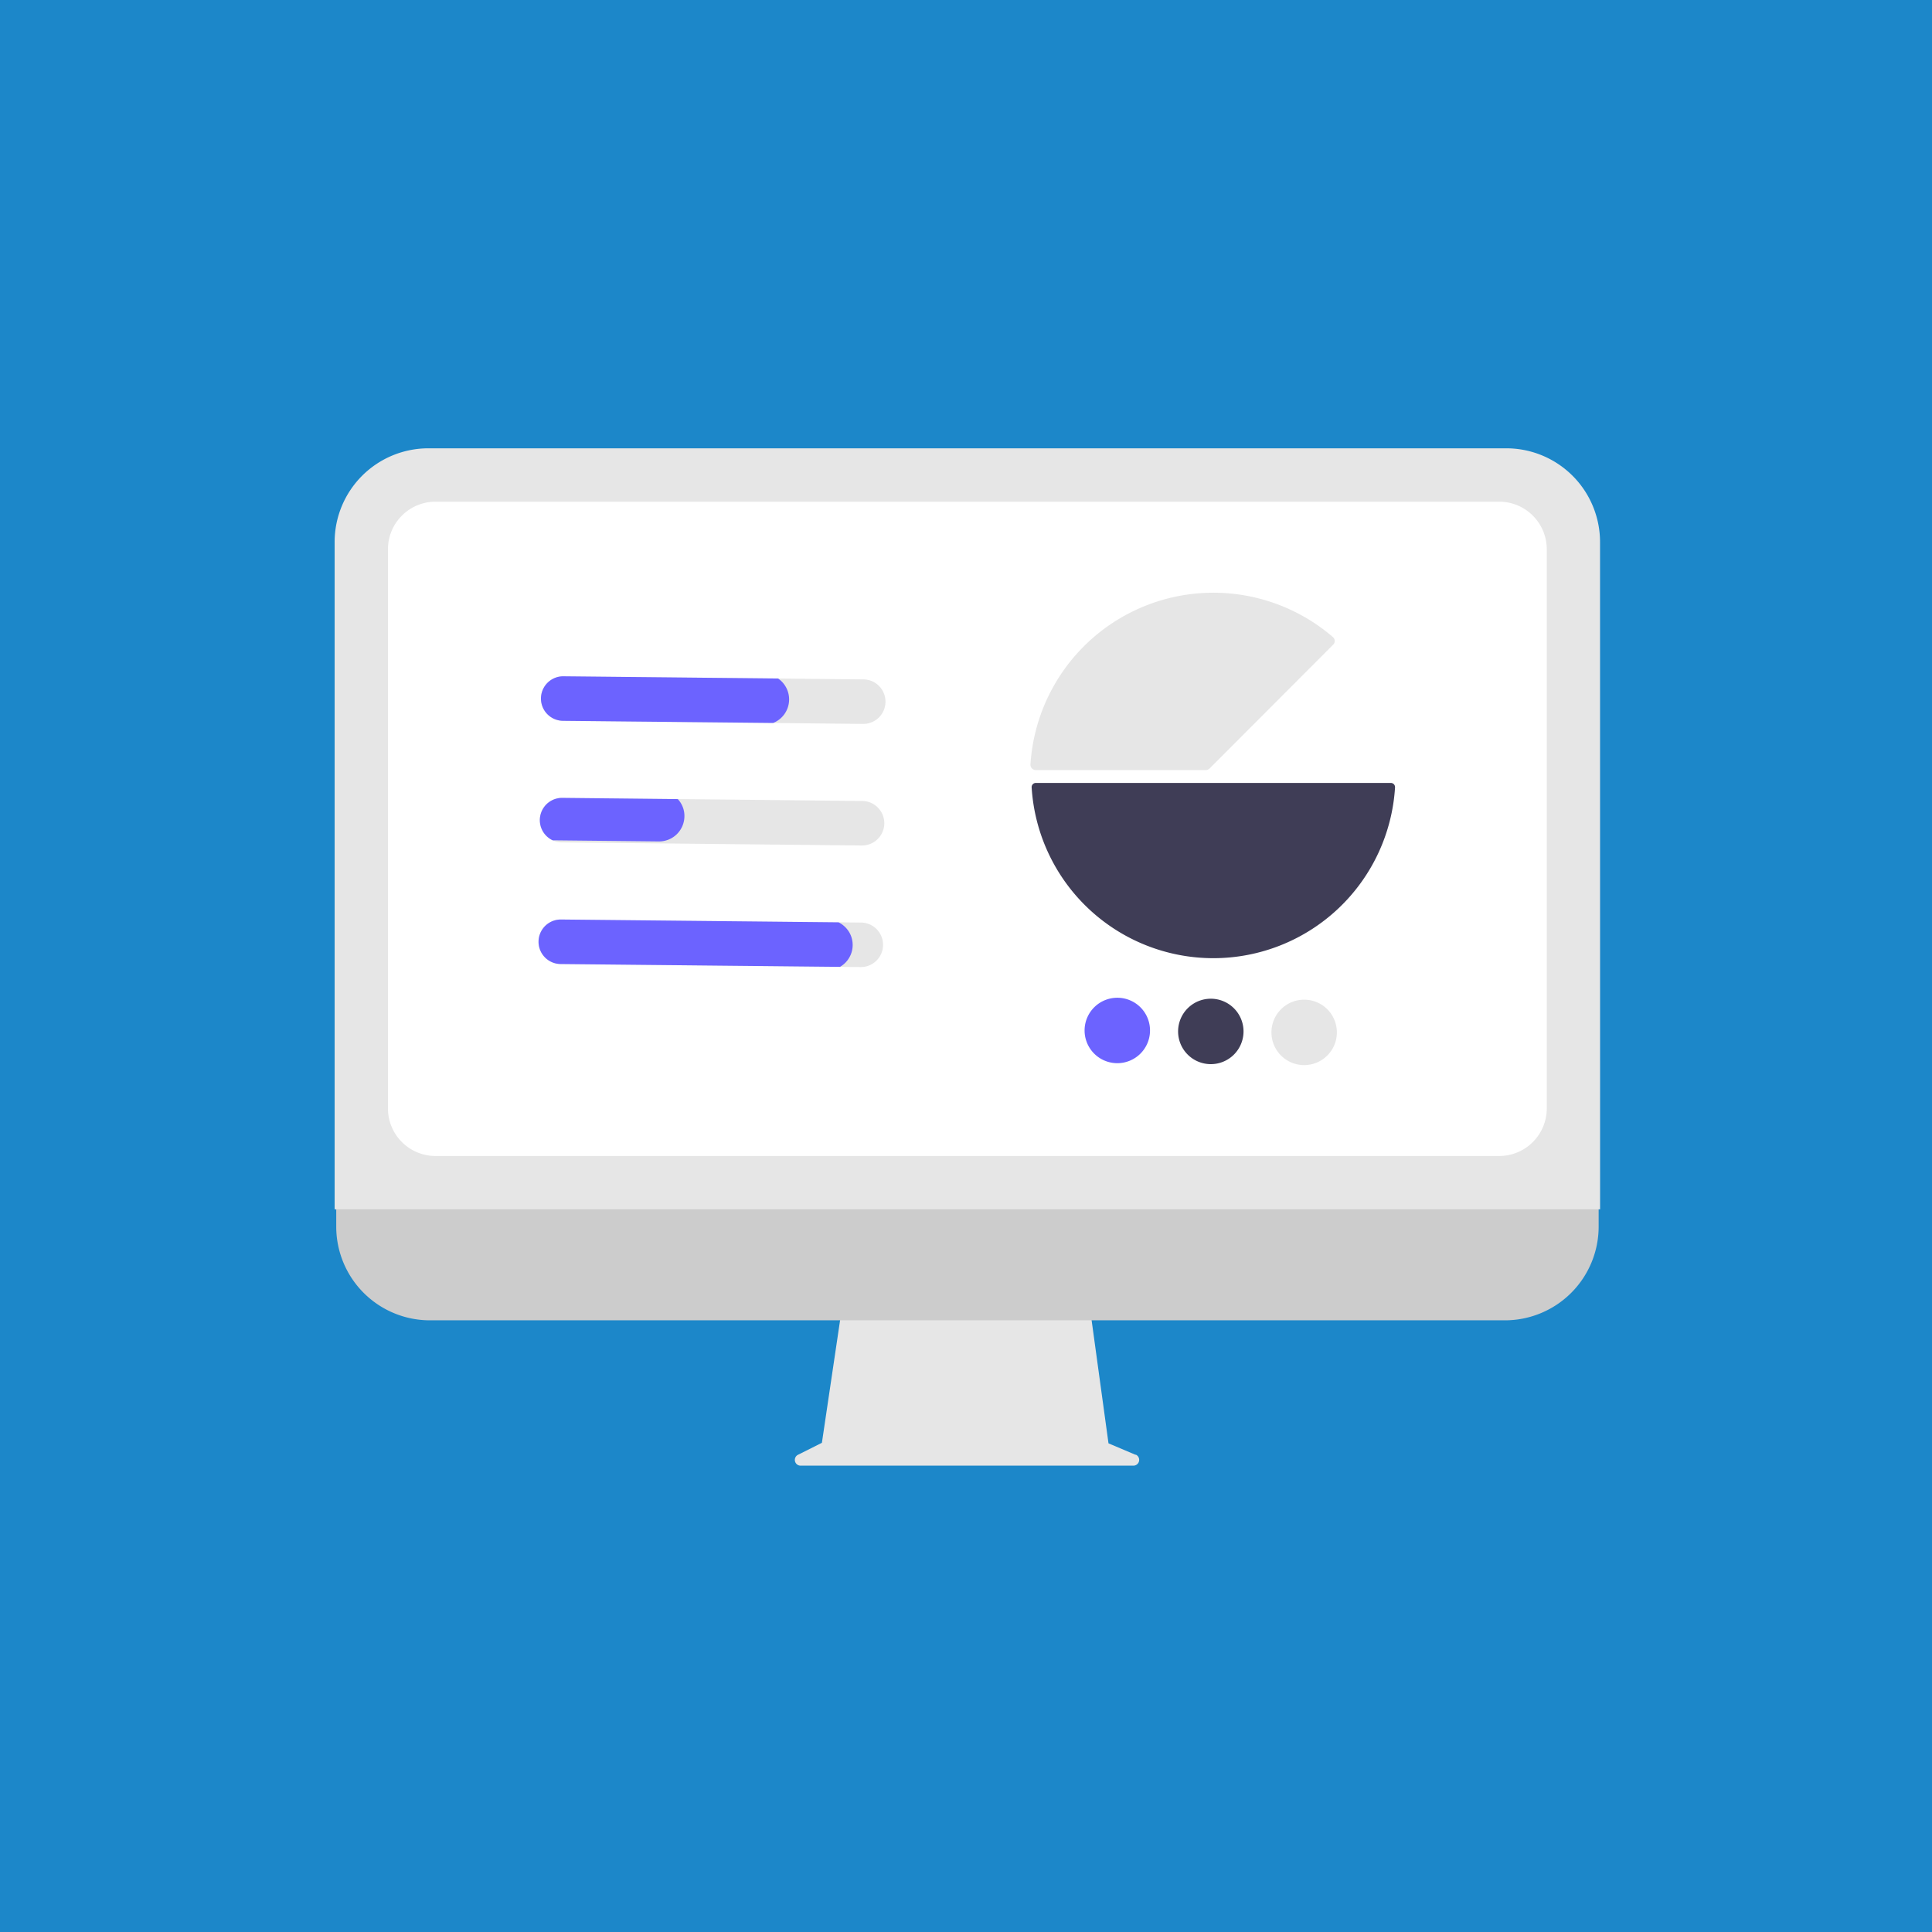
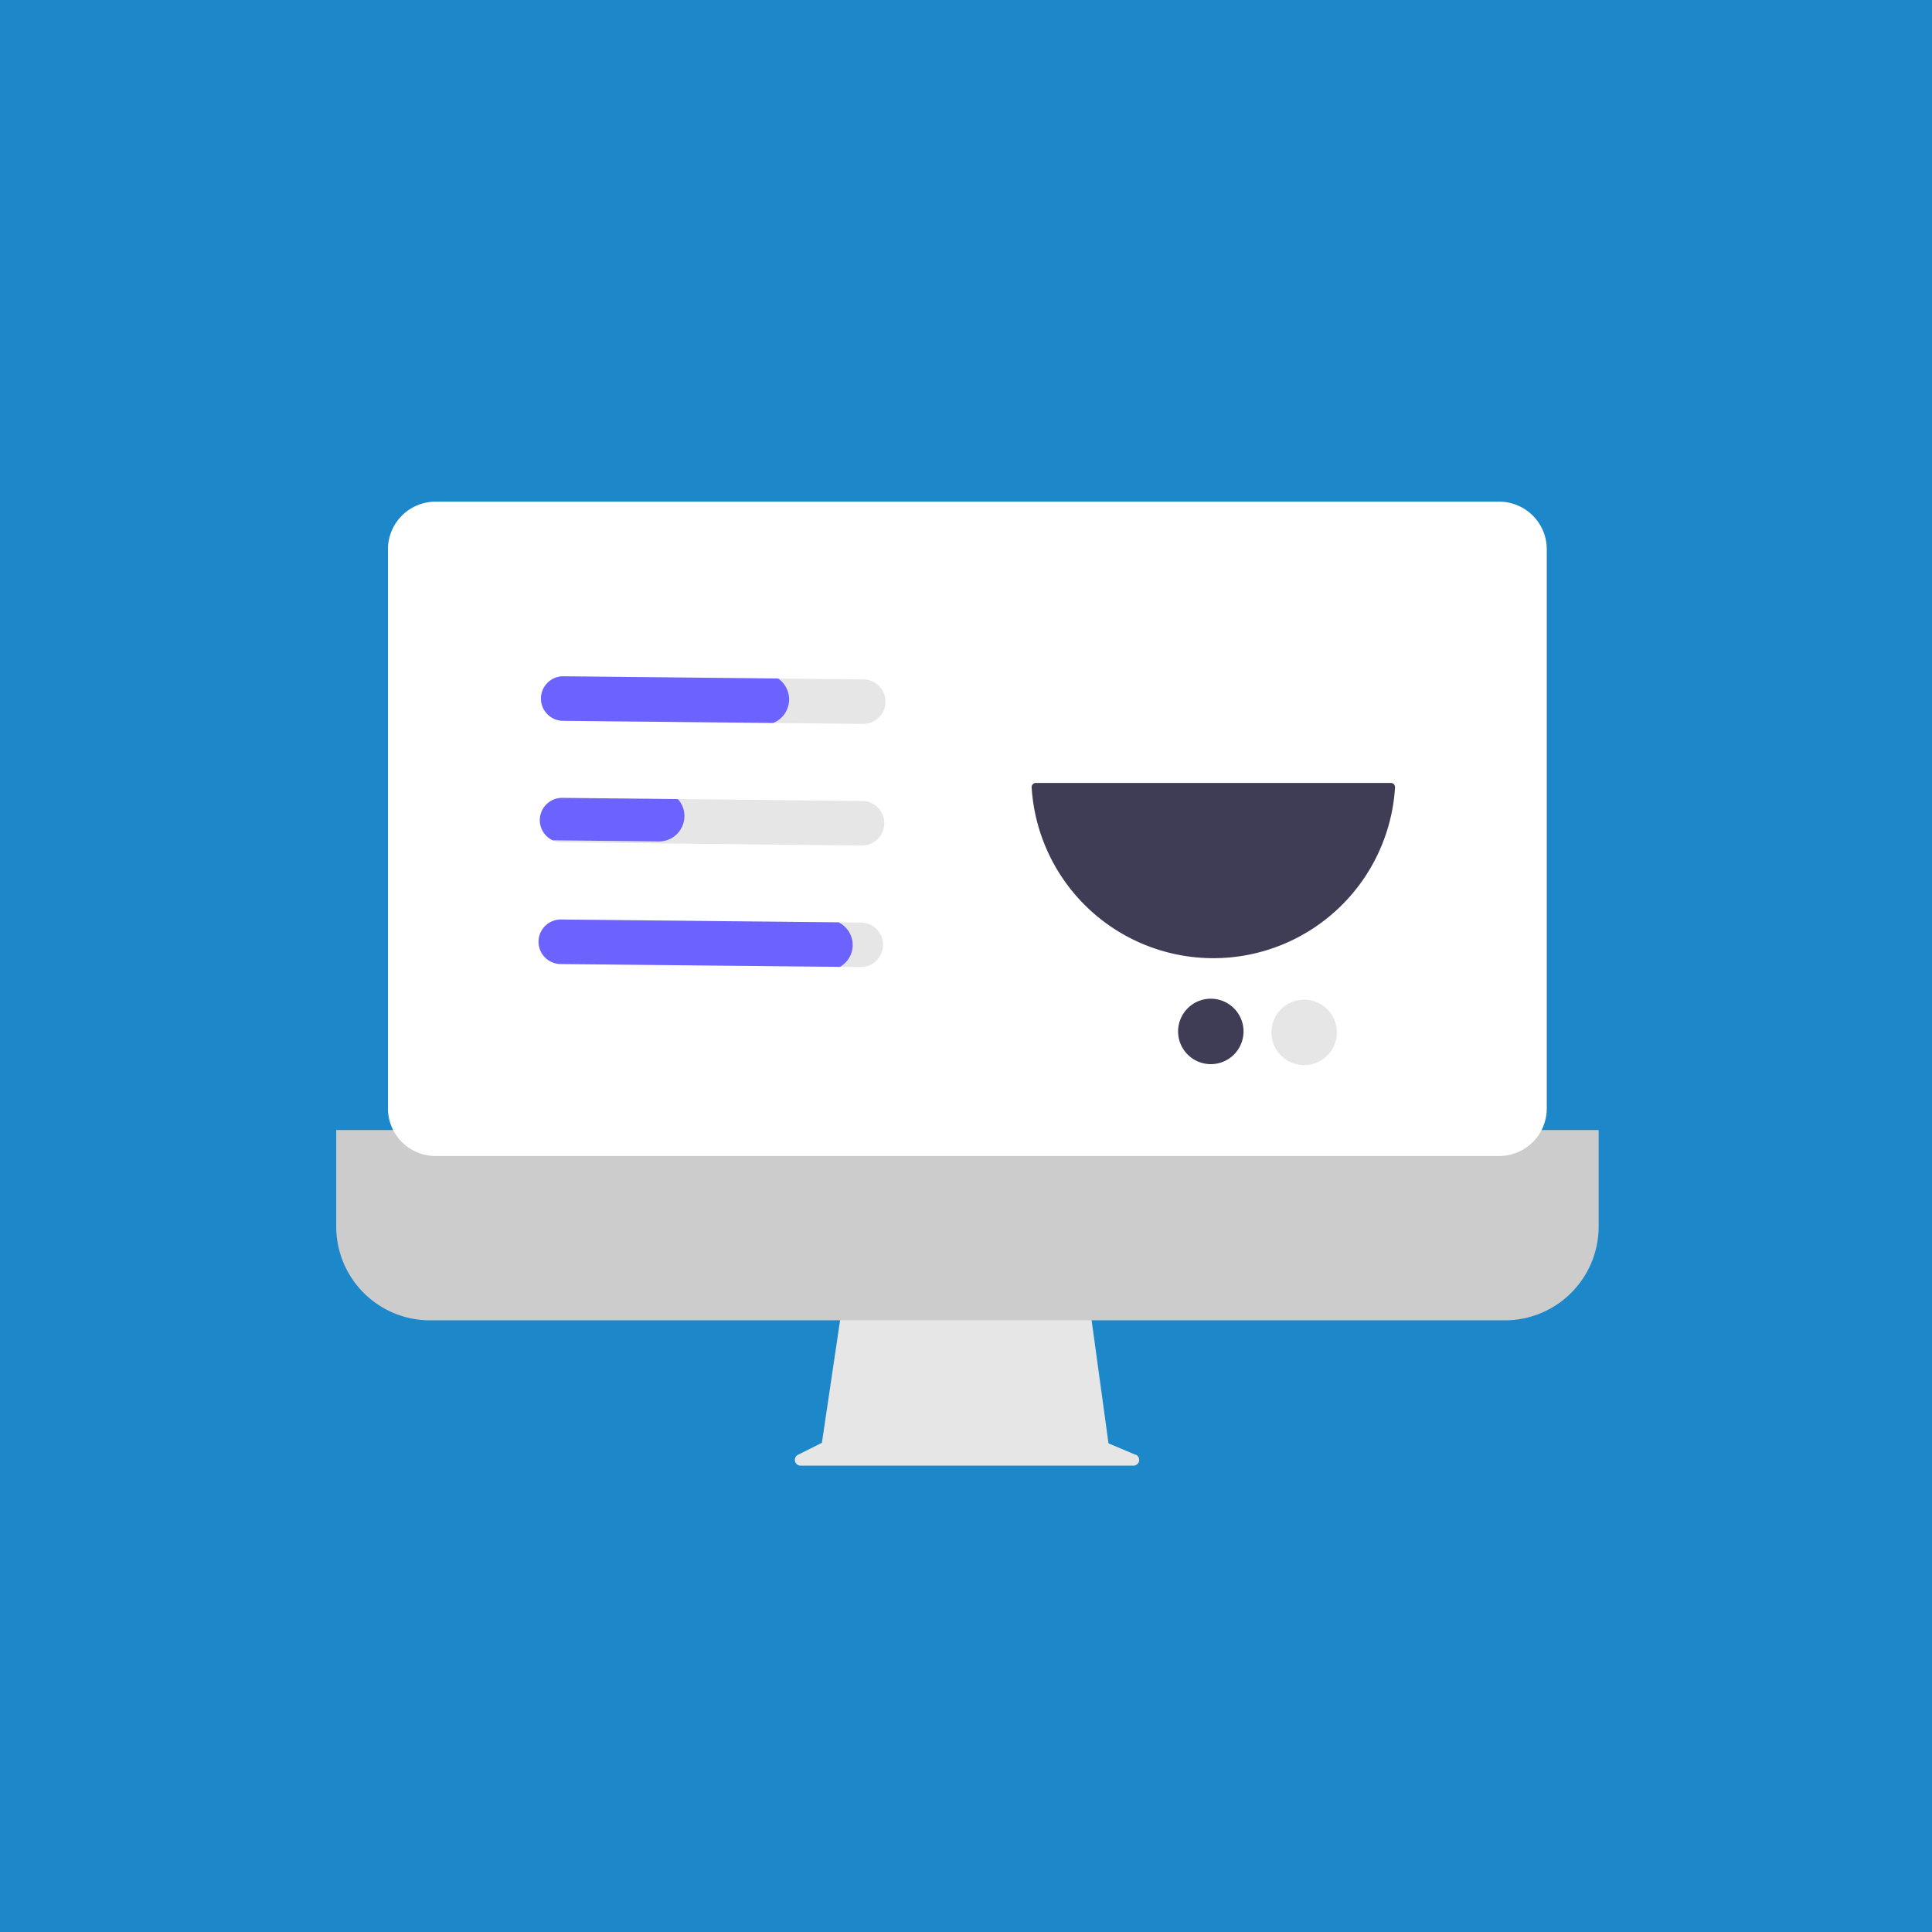
<svg xmlns="http://www.w3.org/2000/svg" viewBox="0 0 362 362">
  <defs>
    <style>.cls-2{fill:#e6e6e6}.cls-5{fill:#3f3d56}.cls-6{fill:#6c63ff}</style>
  </defs>
  <path style="fill:#1c87c9" d="M0-5h367v367H0z" id="Layer_2" data-name="Layer 2" />
  <g id="Layer_1" data-name="Layer 1">
    <path class="cls-2" d="m212.78 272.59-5.08-2.15-3.49-25.44h-46.45L154 270.34l-4.55 2.28a1.08 1.08 0 0 0 .48 2h62.45a1.08 1.08 0 0 0 .42-2.07Z" />
    <path d="M282 247.39H80.48A17.56 17.56 0 0 1 63 229.83v-18.09h236.54v18.09A17.57 17.57 0 0 1 282 247.39Z" style="fill:#ccc" />
-     <path class="cls-2" d="M299.81 226.59H62.7v-125A17.57 17.57 0 0 1 80.25 84h202a17.57 17.57 0 0 1 17.55 17.55Z" />
    <path d="M280.91 216.6H81.6a8.92 8.92 0 0 1-8.91-8.91V102.9A8.92 8.92 0 0 1 81.6 94h199.31a8.92 8.92 0 0 1 8.91 8.91v104.78a8.92 8.92 0 0 1-8.91 8.91Z" style="fill:#fff" />
    <path class="cls-5" d="M193.3 147.48a.07.07 0 0 0 0 .05 34.11 34.11 0 0 0 68.09 0 .83.83 0 0 0-.21-.58.79.79 0 0 0-.57-.25h-66.53a.78.78 0 0 0-.78.78Z" />
-     <path class="cls-2" d="M250.09 120.09a1 1 0 0 1-.3.71L226.63 144a1 1 0 0 1-.71.29h-31.84a1 1 0 0 1-1-1.07 34.34 34.34 0 0 1 56.66-23.86 1.06 1.06 0 0 1 .35.72Z" />
-     <path class="cls-6" d="M215.48 193.14a6.13 6.13 0 1 1-6.06-6.19 6.12 6.12 0 0 1 6.06 6.19Z" />
    <path class="cls-5" d="M233 193.32a6.13 6.13 0 1 1-6.07-6.19 6.13 6.13 0 0 1 6.07 6.19Z" />
    <path class="cls-2" d="M250.49 193.5a6.13 6.13 0 1 1-6.06-6.19 6.12 6.12 0 0 1 6.06 6.19ZM161.79 127.3l-56.22-.58a4.17 4.17 0 1 0-.08 8.34l56.21.58a4.17 4.17 0 0 0 .09-8.34ZM161.55 150.08l-56.21-.58a4.17 4.17 0 0 0-1.8 7.95 3.92 3.92 0 0 0 1.71.39l56.22.58a4.17 4.17 0 0 0 .1-8.34ZM161.32 172.86l-56.22-.57a4.17 4.17 0 1 0-.08 8.34l56.22.57a4.17 4.17 0 0 0 .1-8.34Z" />
    <path class="cls-6" d="m145.79 127.13-40.22-.41a4.17 4.17 0 1 0-.08 8.34l39.38.4a4.75 4.75 0 0 0 .92-8.33ZM127 149.73l-21.64-.23a4.17 4.17 0 0 0-1.8 7.95l19.88.21a4.75 4.75 0 0 0 4.8-4.7 4.59 4.59 0 0 0-1.24-3.23ZM157.12 172.82l-52-.53a4.17 4.17 0 1 0-.08 8.34l52.35.53a4.73 4.73 0 0 0 1.74-6.47 4.85 4.85 0 0 0-2-1.87Z" />
  </g>
</svg>